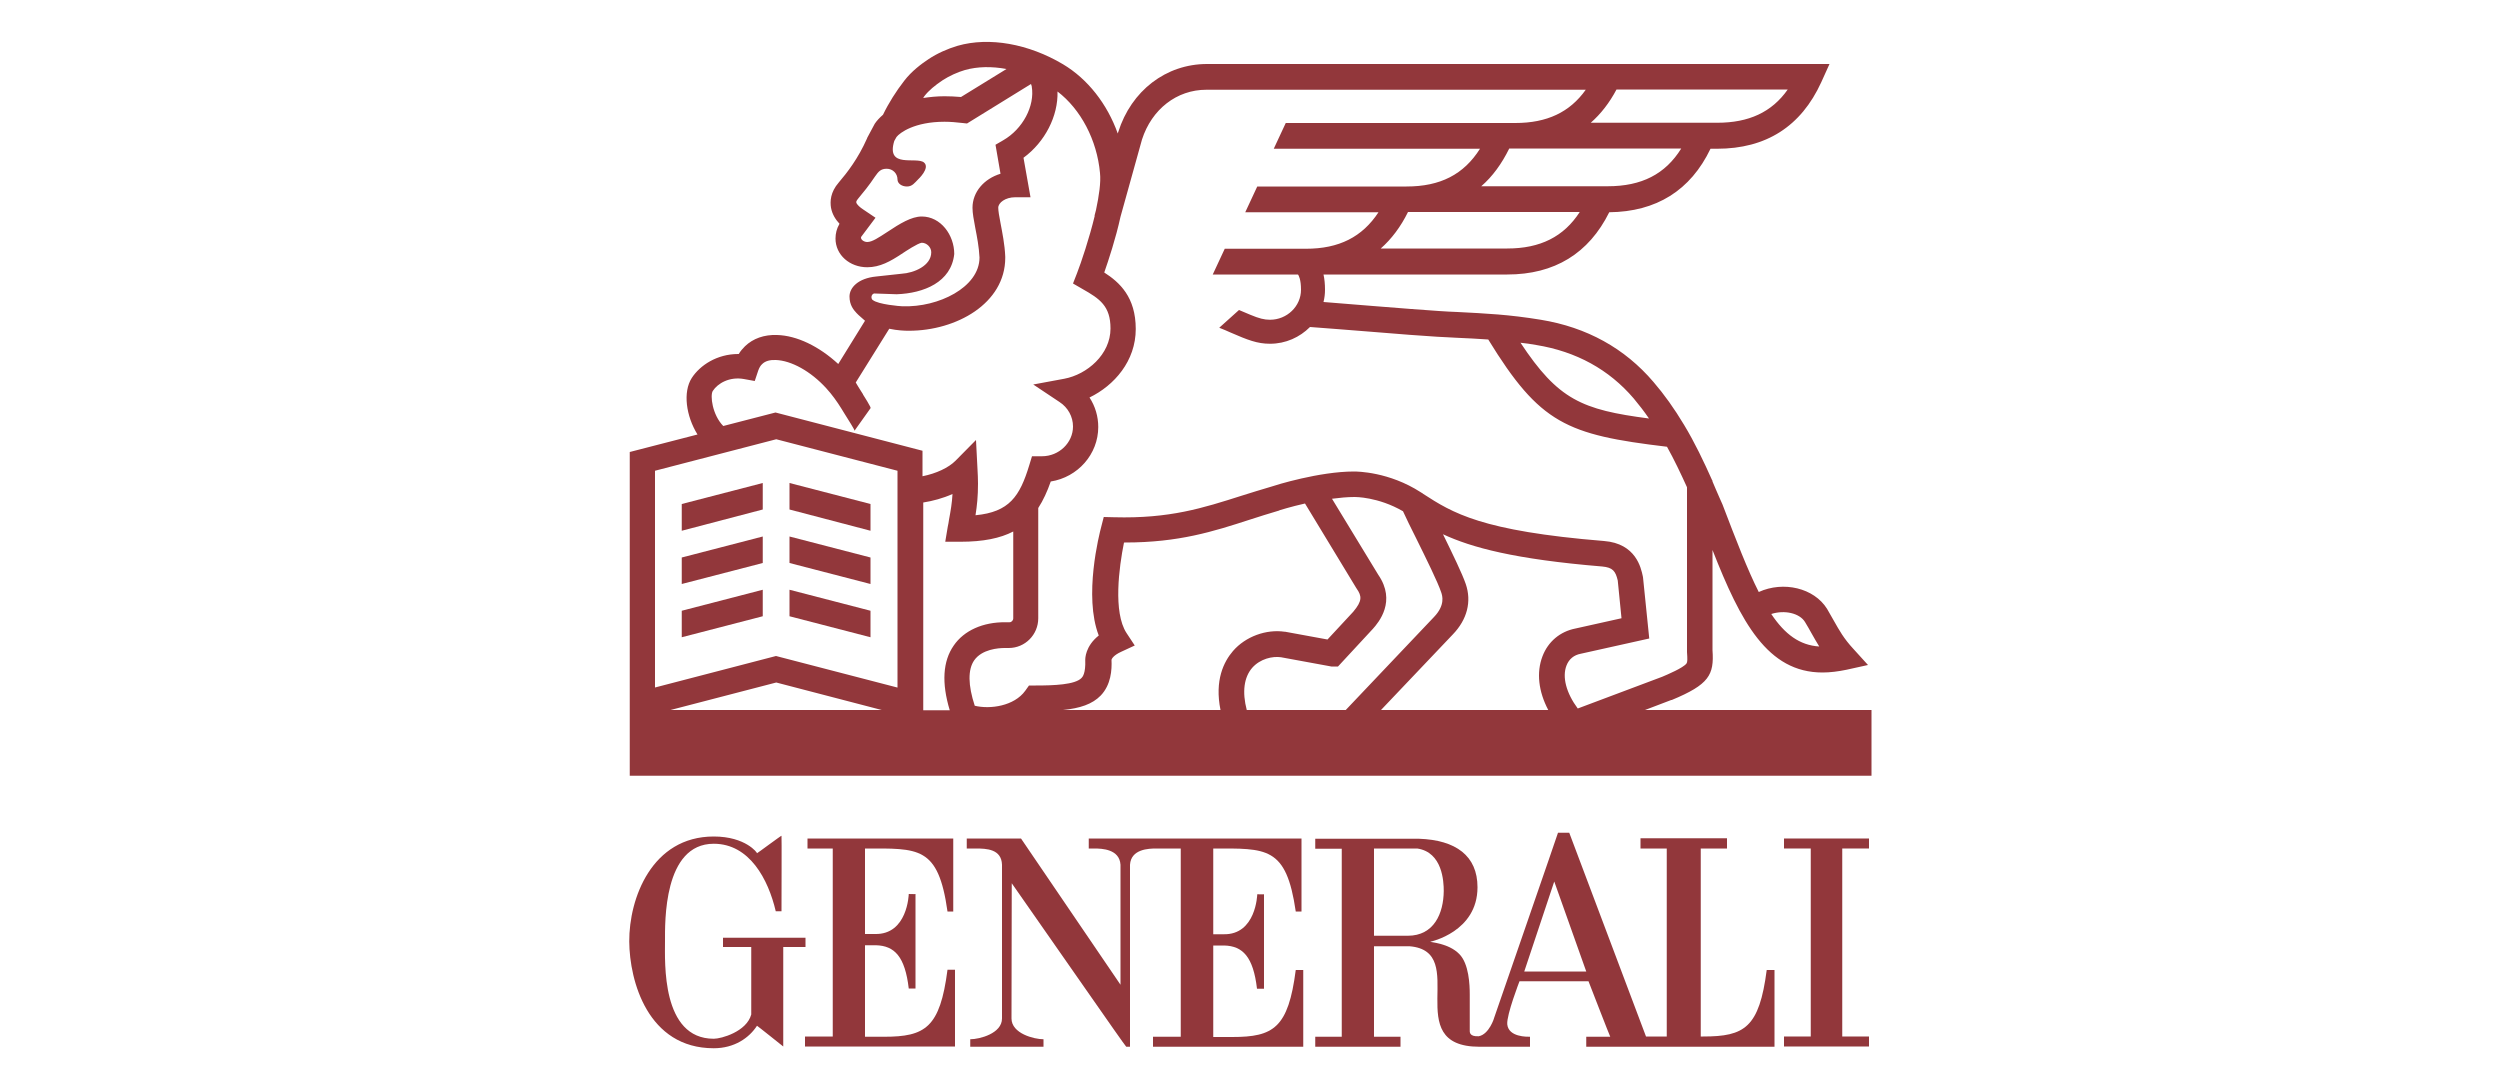
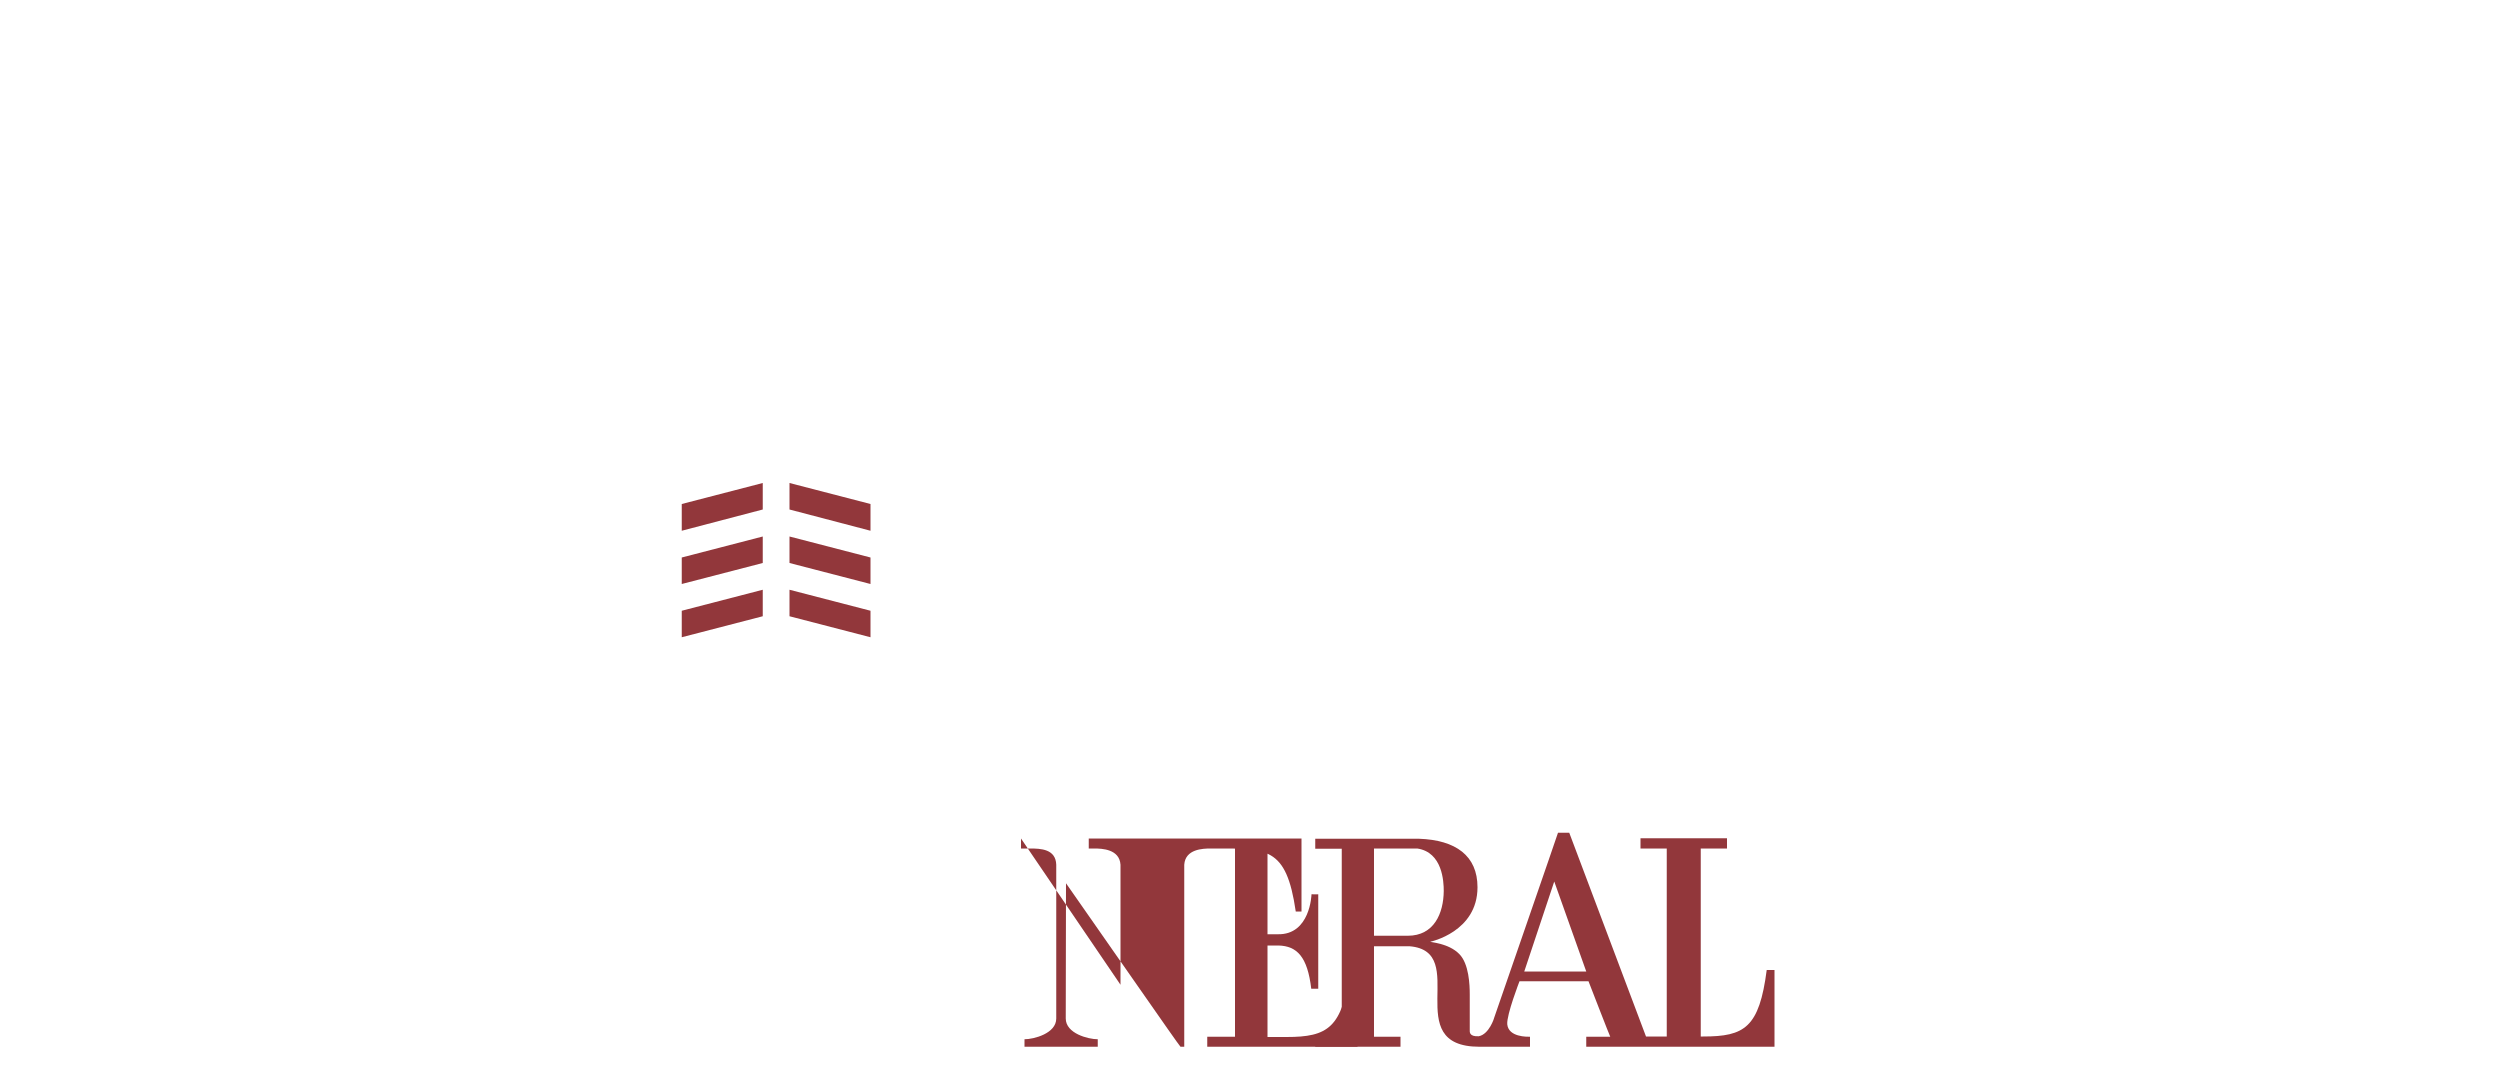
<svg xmlns="http://www.w3.org/2000/svg" version="1.0" id="Capa_1" x="0px" y="0px" viewBox="0 0 1000 436" style="enable-background:new 0 0 1000 436;" xml:space="preserve">
  <style type="text/css">
	.st0{fill:#92373B;}
</style>
  <g>
-     <path class="st0" d="M346,373.6l0-34.2c21.4,0,29.3-1.1,33,25.2h2.3v-29.2l-58.3,0v4h10.1v75.2h-11.1v4H382v-30.7h-3   c-3,23.2-8.9,26.8-25.4,26.8H346v-36.6h4.4c7.4,0.2,11.6,4.5,13.1,17.3h2.7l0-37.8c0,0.1-2.7,0-2.7,0c0,0.2-0.5,16.3-13.5,16H346" />
-     <path class="st0" d="M322.1,375.1h-32.9v3.7h11.3v27c-1.9,6.9-12,9.7-15,9.7c-21,0-19.5-30.7-19.5-39c0-7.5-0.7-39,19.5-39   c14.3,0,21.8,14.2,24.8,27h2.3c0-5.3,0.1-30.3,0-30.2c0-0.2-9.8,7.1-9.8,7c0.2-0.1-4.5-6.7-17.3-6.7c-24.8,0-33.9,24.8-33.8,42   c0.1,15.8,7.4,42.7,33.8,42.7c8.3,0,14.2-4.2,17.3-9c0-0.1,10.5,8.3,10.5,8.3v-39.8h8.9V375.1" />
    <path class="st0" d="M609.7,388.6l12-36l12.8,36H609.7 M563.1,374.3h-13.5v-34.9h17.3c10.1,1.5,10.6,13.2,10.6,17   C577.4,365.4,573.6,374.3,563.1,374.3 M706.7,387.9c-3,23.2-8.9,26.7-25.4,26.7h-1v-75.2h10.5v-4.1h-34.6v4.1h10.5v75.2h-8.3   l-30.7-81.5h-4.5c0.1-0.1-25.5,73.9-25.6,74.2c0.1-0.2-1.9,6.4-6.1,7.2c-3.9,0.2-3.6-1.8-3.6-2.5v-14.3c0-3.7-0.3-12.2-4.2-16.1   c-4.3-4.4-11.8-4.7-11.6-4.9c0,0,18.9-3.9,18.9-21.8c0-12.6-8.7-18.9-23.4-19.4h-41.5v4h10.6v75.2h-10.6v4h34.1v-4h-10.6v-36.2   h14.2c24.6,2-4.2,40.2,28,40.2H612v-4c-1.1,0-8.6,0.2-9.1-5c-0.3-3.8,4.9-17.2,4.9-17.2h27.6c0,0,8.6,22.2,8.7,22.2h-9.6v4h75.3   v-30.7H706.7z" />
-     <path class="st0" d="M485.2,339.4c21.4,0,29.3-1,33.1,25.2h2.3v-29.2h-85.1v4h2.2c3,0,10.1,0.2,10.5,6.5v48l-39.8-58.5h-21.7v4h3.6   c4.3,0,10.3,0.2,10.5,6.5v61.5c0,6-9,8.3-12.7,8.3h0v3h29.3v-3c-3.8,0-12.8-2.3-12.8-8.3l0.1-54.1c15.8,22.5,45.5,65.4,45.8,65.4   h1.5v-72.8c0.4-6.3,7.5-6.5,10.5-6.5h9.8v75.3h-11.1v4h60.1v-30.7h-3c-3,23.2-8.9,26.8-25.4,26.8h-7.6v-36.6h4.4   c7.4,0.2,11.6,4.5,13.1,17.3h2.8l0-37.8c-0.1,0.1-2.7,0-2.7,0c0,0.2-0.5,16.3-13.5,16h-4.1V339.4" />
-     <polyline class="st0" points="747.6,339.4 747.6,335.4 713.6,335.4 713.6,339.4 724.3,339.4 724.3,414.6 713.6,414.6 713.6,418.6    747.6,418.6 747.6,414.6 736.9,414.6 736.9,339.4 747.6,339.4  " />
-     <path class="st0" d="M626.6,266.2c1-2.6,3-4.2,5.7-4.7l27.4-6.1l-2.5-24.5l-0.1-0.5c-0.7-3.2-2.7-13-15.5-14   c-49.1-4-60.5-11.2-72.4-18.9c0,0,0-0.1,0-0.1l-0.1,0l-0.8-0.5c-12.7-8.2-25.4-8.3-26.7-8.3c-13.9,0-31.5,5.5-32.9,6   c-4.2,1.2-8.2,2.5-12.1,3.7c-15.4,4.9-28.7,9.2-51,8.6l-4.1-0.1l-1,3.9c-0.8,3-7.1,27.7-1,43.5c-5.4,4.3-5.4,9.2-5.4,9.8   c0.2,5.4-1.1,6.8-1.5,7.2c-2.6,2.7-11.1,3-18.3,3h-2.7l-1.5,2.1c-4.4,6.1-14,7.5-20.2,6c-2.7-8.2-2.8-14.5-0.2-18.2   c3.1-4.4,9.6-4.9,12.2-4.9h1.6c6.5,0,11.8-5.3,11.8-11.9v-44.1c2-3.1,3.6-6.6,5-10.6c10.8-1.7,19-10.9,19-21.8   c0-4.2-1.2-8.3-3.5-11.8c9.9-4.8,18.5-14.6,18.5-27.4c0-12.8-6.5-18.7-12.6-22.6c1.7-4.9,4.6-13.6,6.5-22.3l8.6-30.9   c3.9-12.1,13.9-19.9,25.7-19.9h151.8c-6.4,9-15.5,13.3-28.2,13.3h-91.8l-4.8,10.3H592c-6.5,10.3-15.9,15.1-29.4,15.1h-59.7   l-4.8,10.3h53.3c-6.5,9.9-15.8,14.6-29,14.6h-32.5l-4.8,10.3h34.1c0.3,0.4,1.2,2,1.2,6.1c0,6.6-5.6,12-12.4,12   c-2.3,0-4.3-0.5-7.9-2c-1.5-0.6-3-1.3-4.5-1.9l-7.9,7.1c1.5,0.6,3,1.2,4.5,1.9c6.9,3,10.7,4.5,15.8,4.5c6.3,0,11.9-2.6,16-6.7   c5.8,0.4,15.3,1.2,24.4,1.9c10.9,0.9,21.2,1.7,26.5,2c2.7,0.1,5.2,0.3,7.6,0.4c4.5,0.2,8.7,0.4,12.8,0.7   c20.7,33.7,31.3,38.1,71.5,42.9c2.9,5.2,5.5,10.7,8,16.2v65.5l0,0.4c0.2,3,0.2,4-0.2,4.6c-1.4,1.8-7.6,4.4-9.7,5.3l-33.8,12.7   C626.5,277.2,624.8,270.8,626.6,266.2 M619.3,284h-66.9l28.7-30.2c5.8-6,7.6-13.2,5.2-20.2c-1.4-4.1-5.2-11.9-9.1-19.9   c11.4,5.3,28.6,10,63.7,12.9c4.2,0.4,5.3,1.8,6.2,5.6l1.5,15.1l-18.4,4.1c-6.2,1.2-11,5.3-13.2,11.1   C614.5,269,615.4,276.6,619.3,284 M498.7,284c-1.9-7.3-1.1-13.1,2.2-16.9c3.2-3.6,8.1-4.7,11.5-4.2l19.6,3.6l0.5,0.1h2.7l13.8-14.9   l0.1-0.1c2.4-2.7,9.5-11.1,2.2-21.7l-18.5-30.4c3.1-0.4,6.1-0.7,9-0.7l0.1,0c0.1,0,9.3-0.1,19.3,5.7c1.3,2.9,3.2,6.7,5.3,10.9   c3.9,7.9,8.7,17.6,10,21.6c0.4,1.2,1.7,5-2.9,9.8L538.3,284H498.7z M493.2,260.4c-3.7,4.3-7.4,11.7-5,23.6h-63   c6.8-0.7,11.7-2.3,15.1-5.8c4.1-4.3,4.5-10.2,4.3-14.3c0.1-0.4,0.8-1.8,3.9-3.2l5.4-2.5l-3.3-5c-5.4-8.3-3-26.3-1-36.2h0.5   c21.4,0,35.2-4.4,49.7-9.1c3.8-1.2,7.7-2.5,11.9-3.7l0.1-0.1c0.1,0,4.4-1.4,10.2-2.7l20.5,33.8l0.2,0.3c2,2.9,2.3,4.8-1.4,9.2   l-10.3,11.1l-16.9-3.1l-0.2,0C506.5,251.6,498.2,254.6,493.2,260.4 M381.5,258.2c-4.4,6.3-4.9,15-1.6,25.9h-10.6V201   c3.8-0.6,7.9-1.7,11.7-3.4c-0.2,3.6-0.7,6.5-1.4,10.3c-0.1,0.9-0.3,1.8-0.5,2.8l-1,6h6.1c9.1,0,15.9-1.4,21.1-4.1v34.7   c0,0.9-0.7,1.6-1.5,1.6h-1.6C393.2,248.8,385.6,252.2,381.5,258.2 M358.9,275l-48.5-12.6L262,275v-86.7l48.5-12.6l48.5,12.6V275z    M268.2,284l42.3-11l42.2,11H268.2z M285.1,156.4c2-3.1,6.7-5.8,12.4-4.8l4.4,0.8l1.4-4.2c0.4-1.1,0.9-2,1.6-2.6   c1.2-1.2,3.1-1.7,5.4-1.6c6.2,0.2,14,4.5,20.2,11.3c2.3,2.5,4.3,5.3,6.1,8.2c0.4,0.6,0.8,1.3,1.1,1.8c0.5,0.8,0.9,1.5,1,1.6   c0.2,0.4,3.3,5.1,3.1,5.4c2.1-3,4.3-6,6.4-9c0.1-0.1,0-0.4-0.2-0.8c-0.5-1-1.6-2.8-2.3-3.9c-0.2-0.3-0.3-0.5-0.5-0.8c0,0,0,0,0-0.1   c-0.1-0.1-0.4-0.6-0.7-1.1c-0.7-1.1-1.7-2.7-2.2-3.6l13.4-21.5c3.3,0.7,6.2,0.8,7.6,0.8h0.3c18.9,0,38.5-10.9,38.5-29.2v-0.4   c-0.2-5-1.2-9.7-1.9-13.5c-0.5-2.5-0.9-4.9-0.9-6.1c0-2,2.8-4.2,6.8-4.2h6.1l-2.8-15.8c8.6-6.3,13.9-16.7,13.6-26.5   c9.3,7.1,15.8,19.4,17,32.6c0.4,3.8-0.4,9.1-1.6,14.8l-0.6,2.3l0.1,0c-2.2,9.1-5.4,18.6-7.1,23l-1.6,4.1l3.8,2.2   c6.9,3.9,11.2,6.8,11.2,15.8c0,10.4-9.4,18.4-18.5,20.1l-12.4,2.3l10.5,7c3.4,2.2,5.4,5.9,5.4,9.8c0,6.5-5.6,11.9-12.4,11.9h-4   l-1.1,3.6c-3.8,12.5-8,18.7-21.5,20c0.6-3.8,1-7.5,1-12.7c0-1.2-0.1-4.6-0.2-5.7l-0.6-11.7l-8.2,8.3c-2.8,2.8-7.7,5.1-13.2,6.2   v-10.2l-58.8-15.3l-20.9,5.4C284.9,165.9,284,158.2,285.1,156.4 M348.6,118.6c0.1-0.7,0.7-1.3,1.3-1.2l8.8,0.3   c10.8-0.4,21.8-4.8,23-16.1c0-7.6-5.4-15-13-15c-4.1,0-8.7,2.8-13.8,6.2c-3.4,2.2-6,4-8,4c-1.3,0-2.5-0.9-2.5-1.7   c0-0.1,0-0.3,0.1-0.4l5.7-7.6l-4.9-3.3c-1.1-0.7-2.7-2-2.8-2.9c-0.1-0.4,0.6-1.3,0.8-1.5c2-2.4,4.3-5.2,6.7-8.8   c1.4-2,2.3-3.1,4.7-3.1c2.4,0,4.3,1.9,4.3,4.3c0,1.6,1.7,2.8,3.8,2.8c2.1,0,3.1-1.5,4.4-2.8c0,0,5-4.6,2.4-6.8   c-3-2.5-15.3,2.6-11.9-8.6l0.9-1.6c1.3-1.7,7.2-6.1,19.2-6.1c2.3,0,4.7,0.2,7.2,0.5l1.8,0.2l25.6-15.8c0.2,0.5,0.3,0.9,0.3,0.9   l0,0.1c1.3,7.8-3.6,17-11.4,21.5l-3.1,1.8l2,11.6c-6.6,2-11.2,7.3-11.2,13.6c0,2.2,0.5,4.8,1.1,8c0.7,3.6,1.5,7.7,1.7,11.9   c0,12-16.6,20-30.6,19.5l-0.4,0c-0.6,0-9.5-0.7-11.7-2.5C348.8,119.9,348.5,119.2,348.6,118.6 M369.8,38.4c1.6-2.1,4.2-4.3,7.4-6.4   c2.5-1.6,5.7-3.1,8.8-4c5-1.4,10.7-1.5,16.6-0.4l-18.2,11.2c-2.3-0.2-4.5-0.3-6.6-0.3c-3.1,0-5.9,0.3-8.5,0.7   C369.4,38.9,369.6,38.7,369.8,38.4 M646.6,35.8h68.5c-6.4,9.1-15.6,13.3-28.2,13.3h-50.6C640.3,45.6,643.8,41.1,646.6,35.8    M643.1,74.5h-50.6c4.5-3.9,8.2-9,11.2-15.1h68.8C666.1,69.7,656.6,74.5,643.1,74.5 M602.9,99.4h-50.6c4.3-3.8,8-8.7,10.9-14.6   h68.7C625.5,94.7,616.1,99.4,602.9,99.4 M614.5,138c16,2.6,29.1,9.8,39,21.4c2.1,2.5,4.1,5.1,6.1,8c-26.9-3.5-36.3-7.5-51.4-30.3   C610.3,137.3,612.3,137.6,614.5,138 M722,248.8c1,1.6,1.8,3.1,2.6,4.5c1,1.8,2,3.5,3.1,5.3c-7.8-0.5-13.7-4.8-19.2-13   C713.7,243.9,719.8,245.2,722,248.8 M658,284l10.5-4l0.2,0c14.9-6.2,17-10,16.3-19.9V220C696.3,248.8,707,269,729,269   c3,0,6.2-0.4,9.6-1.1l8.6-1.9l-5.9-6.5c-3.8-4.1-5.6-7.4-7.7-11.1c-0.9-1.5-1.8-3.1-2.8-4.9c-5.2-8.3-17.4-11.2-27.3-6.7   c-4.5-8.9-9-20.6-14.5-35l-1.2-2.7c-0.9-2.1-1.9-4.3-2.8-6.5v-0.4h-0.1c-3.4-7.6-7-15.2-11.3-22.3c-3.9-6.5-7.9-12.1-12.2-17.1   c-11.5-13.5-26.7-21.9-45.1-24.9c-12.8-2.1-21.8-2.5-33.3-3.1c-2.4-0.1-4.8-0.2-7.5-0.4c-5.2-0.3-15.9-1.2-26.3-2   c-7-0.6-14.1-1.1-19.8-1.6c0.4-1.6,0.6-3.2,0.6-4.9c0-2.3-0.2-4.3-0.6-6.1h73.5c18.9,0,32.6-8.4,40.8-24.9   c18.8-0.2,32.5-8.7,40.5-25.4h2.6c19.6,0,33.6-8.9,41.7-26.6l3.3-7.3H482.8c-16.4,0-30.3,10.7-35.5,27.2l-0.2,0.6   c-4.2-11.8-12-21.8-21.9-27.7c-13.8-8.2-29.5-11-42.1-7.4c-4.1,1.2-8.3,3.1-11.6,5.3c-2.9,1.9-6.9,4.9-9.8,8.7   c-3.2,4.1-6.3,9-8.5,13.6c-1.4,1.2-2.5,2.4-3.3,3.6l-3,5.6l-0.1,0.3c-3.6,8.1-7.9,13.6-11.3,17.6c-3.4,3.9-3.5,7.6-3.1,10.1   c0.5,2.7,1.9,4.8,3.4,6.4l-0.1,0.2c-1,1.7-1.5,3.7-1.5,5.7c0,6.6,5.7,11.5,12.7,11.5c5.1,0,9.3-2.4,13.7-5.3   c1.8-1.2,6.5-4.3,8.1-4.5c2,0,3.8,1.8,3.8,3.8c0,5.4-6.9,8.3-11.9,8.6l-10.1,1.1c-7.3,0.7-10.7,4.5-10.7,8c0,3.5,1.7,5.4,2.8,6.6   l0.8,0.8l2.6,2.3l-10.7,17.3c-7.7-7.1-16.6-11.4-24.5-11.6c-5.1-0.2-9.6,1.4-12.8,4.5c-0.9,0.9-1.8,1.9-2.5,3.1h-0.2   c-8.5,0-15.3,4.5-18.6,9.6c-3.6,5.6-2.3,15.2,2.3,22.6l-27.1,7v129.5h496.7V284H658z" />
+     <path class="st0" d="M485.2,339.4c21.4,0,29.3-1,33.1,25.2h2.3v-29.2h-85.1v4h2.2c3,0,10.1,0.2,10.5,6.5v48l-39.8-58.5v4h3.6   c4.3,0,10.3,0.2,10.5,6.5v61.5c0,6-9,8.3-12.7,8.3h0v3h29.3v-3c-3.8,0-12.8-2.3-12.8-8.3l0.1-54.1c15.8,22.5,45.5,65.4,45.8,65.4   h1.5v-72.8c0.4-6.3,7.5-6.5,10.5-6.5h9.8v75.3h-11.1v4h60.1v-30.7h-3c-3,23.2-8.9,26.8-25.4,26.8h-7.6v-36.6h4.4   c7.4,0.2,11.6,4.5,13.1,17.3h2.8l0-37.8c-0.1,0.1-2.7,0-2.7,0c0,0.2-0.5,16.3-13.5,16h-4.1V339.4" />
    <polyline class="st0" points="348.2,201.6 315.8,193.2 315.8,203.8 348.2,212.3 348.2,201.6  " />
    <polyline class="st0" points="272.7,212.3 305.1,203.8 305.1,193.2 272.7,201.6 272.7,212.3  " />
    <polyline class="st0" points="272.7,233.6 305.1,225.2 305.1,214.6 272.7,223 272.7,233.6  " />
    <polyline class="st0" points="348.2,223 315.8,214.6 315.8,225.2 348.2,233.6 348.2,223  " />
    <polyline class="st0" points="348.2,244.3 315.8,235.9 315.8,246.5 348.2,254.9 348.2,244.3  " />
    <polyline class="st0" points="272.7,254.9 305.1,246.5 305.1,235.9 272.7,244.3 272.7,254.9  " />
  </g>
</svg>